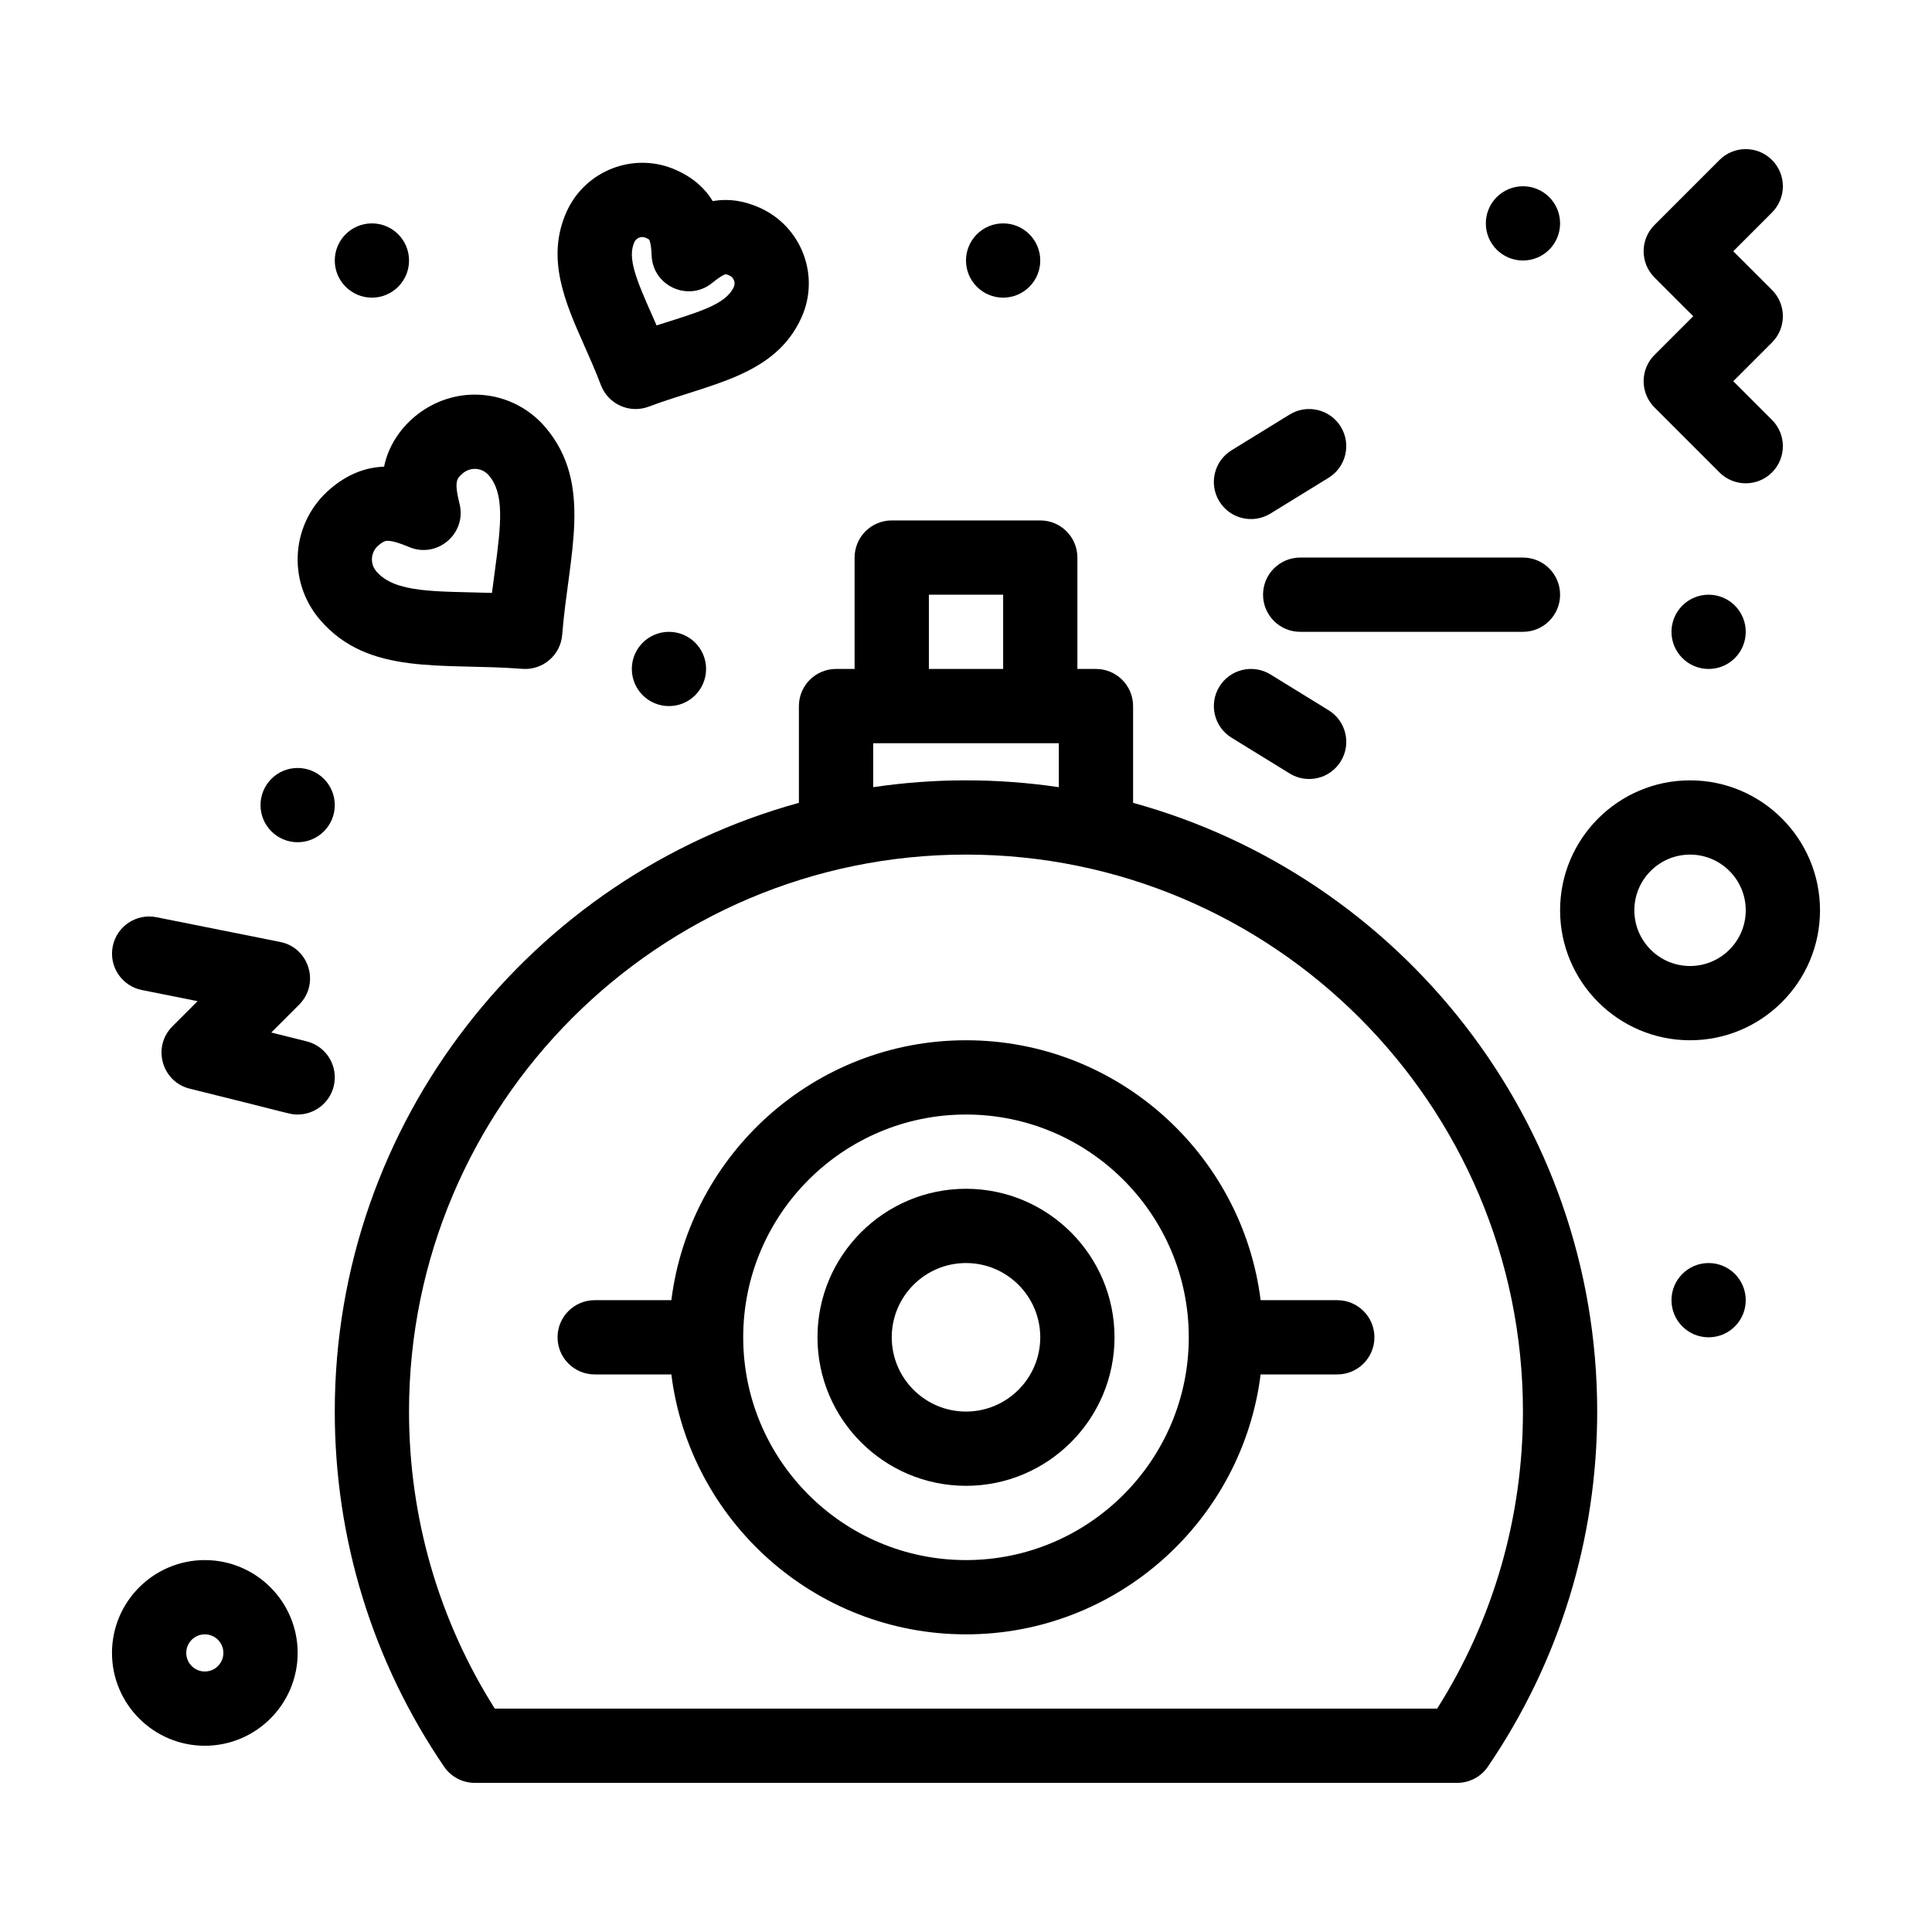
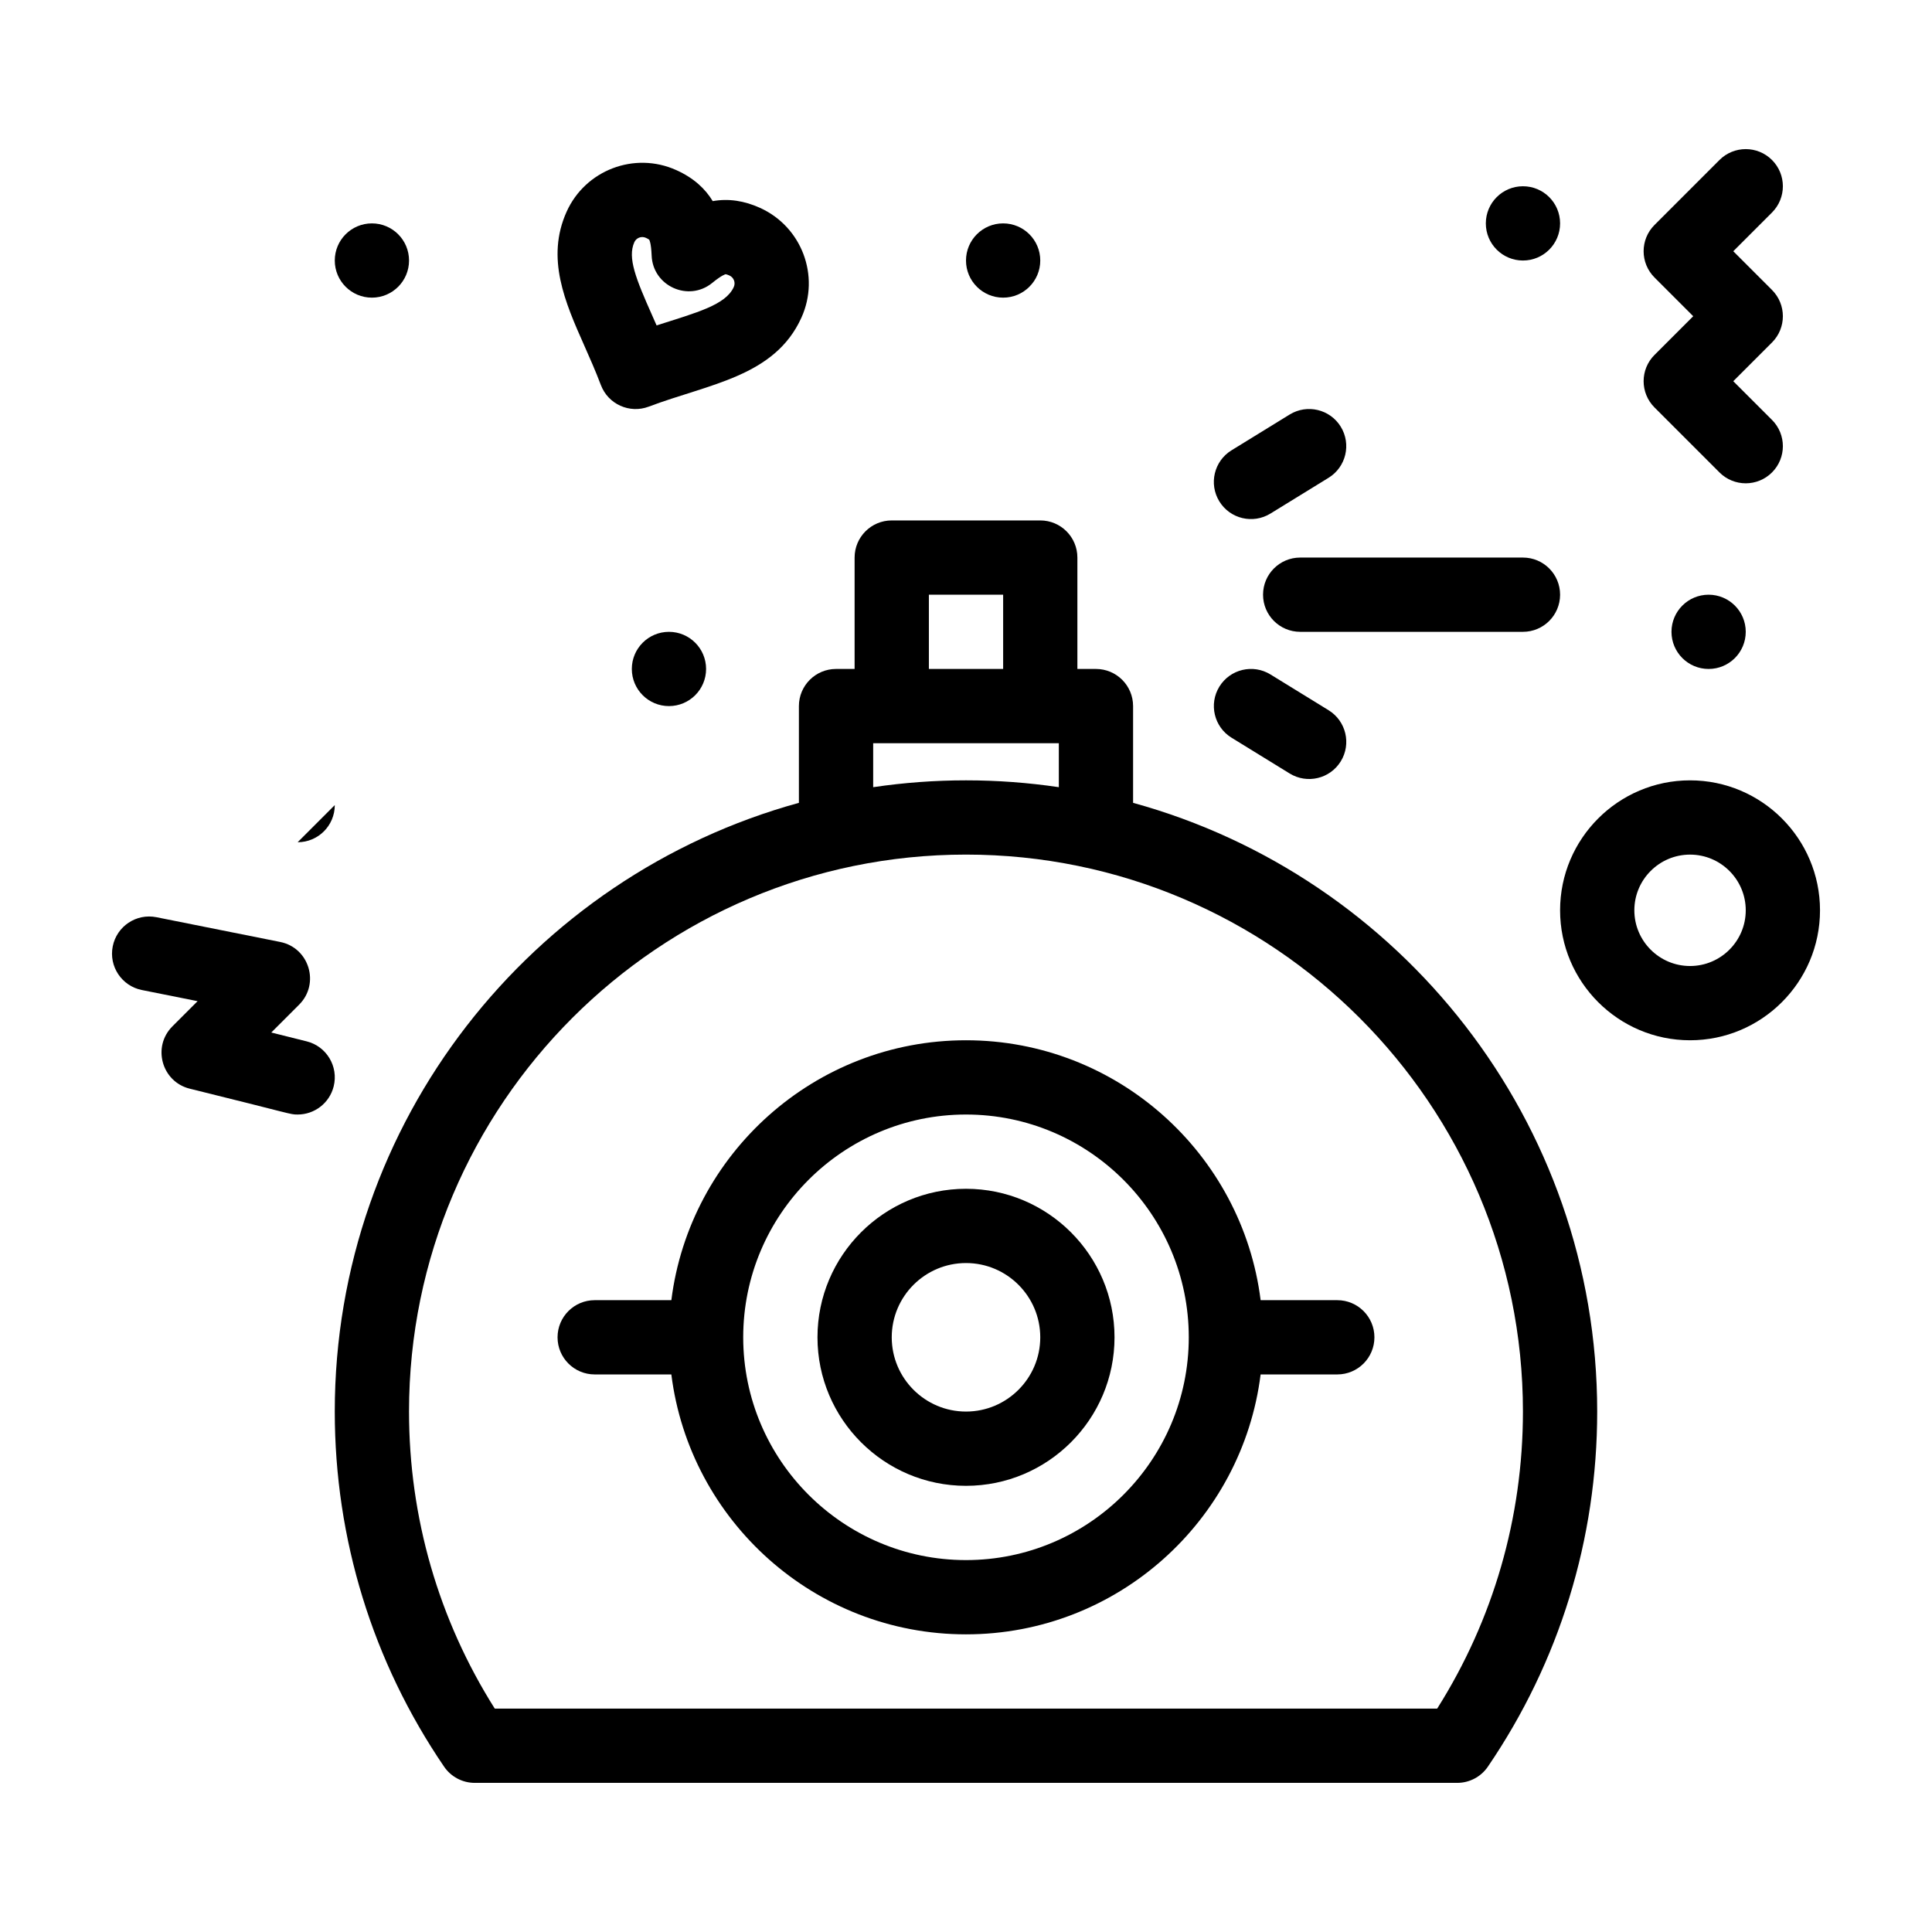
<svg xmlns="http://www.w3.org/2000/svg" fill="#000000" width="800px" height="800px" version="1.1" viewBox="144 144 512 512">
  <g>
    <path d="m400 459.04c-21.703 0-39.359 17.656-39.359 39.359 0 21.703 17.656 39.359 39.359 39.359s39.359-17.656 39.359-39.359c0-21.703-17.656-39.359-39.359-39.359zm0 59.039c-10.852 0-19.68-8.828-19.68-19.68 0-10.852 8.828-19.68 19.68-19.68s19.68 8.828 19.68 19.68c0 10.852-8.828 19.68-19.68 19.68z" />
    <path d="m444.28 356.76v-25.641c0-5.434-4.406-9.84-9.84-9.84h-4.922v-29.52c0-5.434-4.406-9.84-9.84-9.84h-39.359c-5.434 0-9.84 4.406-9.84 9.84v29.52h-4.922c-5.434 0-9.84 4.406-9.84 9.84v25.641c-70.812 19.461-123 84.406-123 161.32 0 33.762 10.016 66.301 28.969 94.102 1.832 2.688 4.875 4.297 8.129 4.297h260.36c3.254 0 6.297-1.609 8.129-4.297 18.953-27.801 28.969-60.34 28.969-94.102 0-76.914-52.18-141.86-123-161.32zm-54.117-55.16h19.68v19.68h-19.68zm-14.762 39.359h49.199v11.652c-16.316-2.414-32.855-2.418-49.199 0zm149.47 255.84h-249.75c-14.883-23.551-22.727-50.656-22.727-78.723 0-81.387 66.215-147.6 147.6-147.6s147.6 66.215 147.6 147.6c-0.004 28.066-7.844 55.168-22.73 78.723z" />
    <path d="m478.08 488.56c-4.859-38.777-38.012-68.879-78.082-68.879-40.074 0-73.223 30.105-78.082 68.879h-20.32c-5.434 0-9.84 4.406-9.84 9.84 0 5.434 4.406 9.84 9.84 9.84h20.316c4.859 38.777 38.012 68.879 78.082 68.879 40.074 0 73.223-30.105 78.082-68.879h20.32c5.434 0 9.84-4.406 9.84-9.84 0-5.434-4.406-9.84-9.84-9.84zm-78.082 68.879c-32.555 0-59.039-26.484-59.039-59.039 0-32.555 26.484-59.039 59.039-59.039s59.039 26.484 59.039 59.039c0 32.555-26.484 59.039-59.039 59.039z" />
    <path d="m547.6 291.76h-59.039c-5.434 0-9.84 4.406-9.84 9.84s4.406 9.84 9.84 9.84h59.039c5.434 0 9.84-4.406 9.84-9.84s-4.406-9.84-9.84-9.84z" />
    <path d="m470.37 339.5 15.41 9.484c4.617 2.844 10.684 1.414 13.539-3.223 2.848-4.629 1.406-10.688-3.223-13.539l-15.41-9.484c-4.629-2.848-10.688-1.406-13.539 3.223-2.848 4.629-1.406 10.688 3.223 13.539z" />
    <path d="m480.68 280.1 15.41-9.484c4.629-2.848 6.07-8.91 3.223-13.539-2.848-4.625-8.906-6.07-13.539-3.223l-15.41 9.484c-4.629 2.848-6.07 8.91-3.223 13.539 2.852 4.637 8.914 6.066 13.539 3.223z" />
    <path d="m303.24 246.04c1.922 5.082 7.602 7.644 12.684 5.723 15.984-6.047 33.402-7.938 40.469-23.605 4.996-11.074 0.07-24.082-11.012-29.086-4.078-1.84-8.23-2.531-12.5-1.773-1.941-3.207-4.957-6.102-9.637-8.211-11.141-5.023-24.129 0.031-29.078 11-5.578 12.367-0.379 24.094 4.652 35.438 1.488 3.356 3.027 6.832 4.422 10.516zm8.867-37.863c0.512-1.137 1.867-1.684 3.047-1.152 0.68 0.305 0.898 0.512 0.902 0.512 0.027 0.039 0.5 0.82 0.637 4.203 0.324 8.082 9.762 12.352 16.047 7.238 2.641-2.152 3.539-2.301 3.551-2.305 0.004 0 0.301 0.02 1.004 0.332 1.18 0.531 1.688 1.898 1.164 3.051-2.144 4.754-9.695 6.742-20.457 10.18-0.406-0.926-0.805-1.828-1.191-2.699-4.258-9.586-6.574-15.219-4.703-19.359z" />
-     <path d="m282.41 321.25c5.402 0.426 10.152-3.609 10.578-9.039 1.652-21.043 8.383-39.953-4.5-55.031-4.672-5.465-11.477-8.602-18.672-8.602-11.988 0-21.977 8.816-24.023 19.086-5.203 0.207-9.895 2.152-14.309 5.926-10.312 8.812-11.531 24.301-2.719 34.617 12.875 15.062 32.531 11.387 53.645 13.043zm-38.141-32.699c1.434-1.227 2.055-1.227 2.469-1.227 1.188 0 3.09 0.551 5.664 1.641 7.449 3.152 15.336-3.574 13.383-11.434-1.508-6.07-0.715-6.746 0.859-8.094 2.039-1.742 5.117-1.539 6.883 0.527 4.148 4.856 3.344 12.555 1.562 25.742-0.234 1.727-0.477 3.539-0.715 5.422-14.809-0.465-25.652 0.129-30.641-5.711-1.75-2.035-1.512-5.117 0.535-6.867z" />
-     <path d="m232.72 357.36c0 5.434-4.406 9.84-9.84 9.84s-9.84-4.406-9.84-9.84 4.406-9.84 9.84-9.84 9.84 4.406 9.84 9.84" />
+     <path d="m232.72 357.36c0 5.434-4.406 9.84-9.84 9.84" />
    <path d="m252.4 213.04c0 5.434-4.406 9.84-9.84 9.84-5.438 0-9.84-4.406-9.84-9.84 0-5.438 4.402-9.84 9.84-9.84 5.434 0 9.84 4.402 9.84 9.84" />
    <path d="m419.68 213.04c0 5.434-4.406 9.84-9.84 9.84s-9.84-4.406-9.84-9.84c0-5.438 4.406-9.84 9.84-9.84s9.84 4.402 9.84 9.84" />
    <path d="m557.44 203.2c0 5.434-4.402 9.84-9.84 9.84-5.434 0-9.84-4.406-9.84-9.84 0-5.438 4.406-9.84 9.84-9.84 5.438 0 9.84 4.402 9.84 9.84" />
    <path d="m606.64 311.44c0 5.438-4.406 9.84-9.84 9.84-5.434 0-9.84-4.402-9.84-9.84 0-5.434 4.406-9.836 9.84-9.836 5.434 0 9.84 4.402 9.84 9.836" />
-     <path d="m606.64 488.56c0 5.434-4.406 9.84-9.84 9.84-5.434 0-9.84-4.406-9.84-9.84s4.406-9.84 9.84-9.84c5.434 0 9.84 4.406 9.84 9.84" />
    <path d="m331.12 321.28c0 5.438-4.406 9.84-9.84 9.84s-9.84-4.402-9.84-9.84c0-5.434 4.406-9.836 9.84-9.836s9.84 4.402 9.84 9.836" />
    <path d="m582.46 251.98 17.219 17.219c3.844 3.844 10.07 3.844 13.918 0 3.844-3.844 3.844-10.074 0-13.918l-10.262-10.258 10.262-10.262c3.844-3.844 3.844-10.074 0-13.918l-10.262-10.262 10.262-10.262c3.844-3.844 3.844-10.074 0-13.918s-10.07-3.844-13.918 0l-17.219 17.219c-3.844 3.844-3.844 10.074 0 13.918l10.262 10.262-10.262 10.262c-3.844 3.844-3.844 10.074 0 13.918z" />
    <path d="m225.27 419.97-9.379-2.344 7.391-7.391c5.543-5.547 2.676-15.066-5.027-16.605l-32.801-6.559c-5.328-1.062-10.512 2.391-11.578 7.719s2.391 10.512 7.719 11.578l14.77 2.953-6.68 6.68c-5.402 5.402-2.836 14.652 4.57 16.504 27.656 6.809 26.488 6.856 28.633 6.856 4.41 0 8.422-2.984 9.539-7.457 1.32-5.273-1.883-10.617-7.156-11.934z" />
    <path d="m591.88 350.8c-18.992 0-34.441 15.449-34.441 34.441 0 18.992 15.449 34.441 34.441 34.441 18.992 0 34.441-15.449 34.441-34.441 0-18.988-15.449-34.441-34.441-34.441zm0 49.203c-8.141 0-14.762-6.621-14.762-14.762s6.621-14.762 14.762-14.762 14.762 6.621 14.762 14.762-6.621 14.762-14.762 14.762z" />
-     <path d="m198.28 557.44c-13.566 0-24.602 11.035-24.602 24.602 0 13.566 11.035 24.602 24.602 24.602s24.602-11.035 24.602-24.602c0-13.566-11.035-24.602-24.602-24.602zm0 29.523c-2.715 0-4.922-2.207-4.922-4.922 0-2.715 2.207-4.922 4.922-4.922s4.922 2.207 4.922 4.922c0 2.715-2.207 4.922-4.922 4.922z" />
  </g>
</svg>